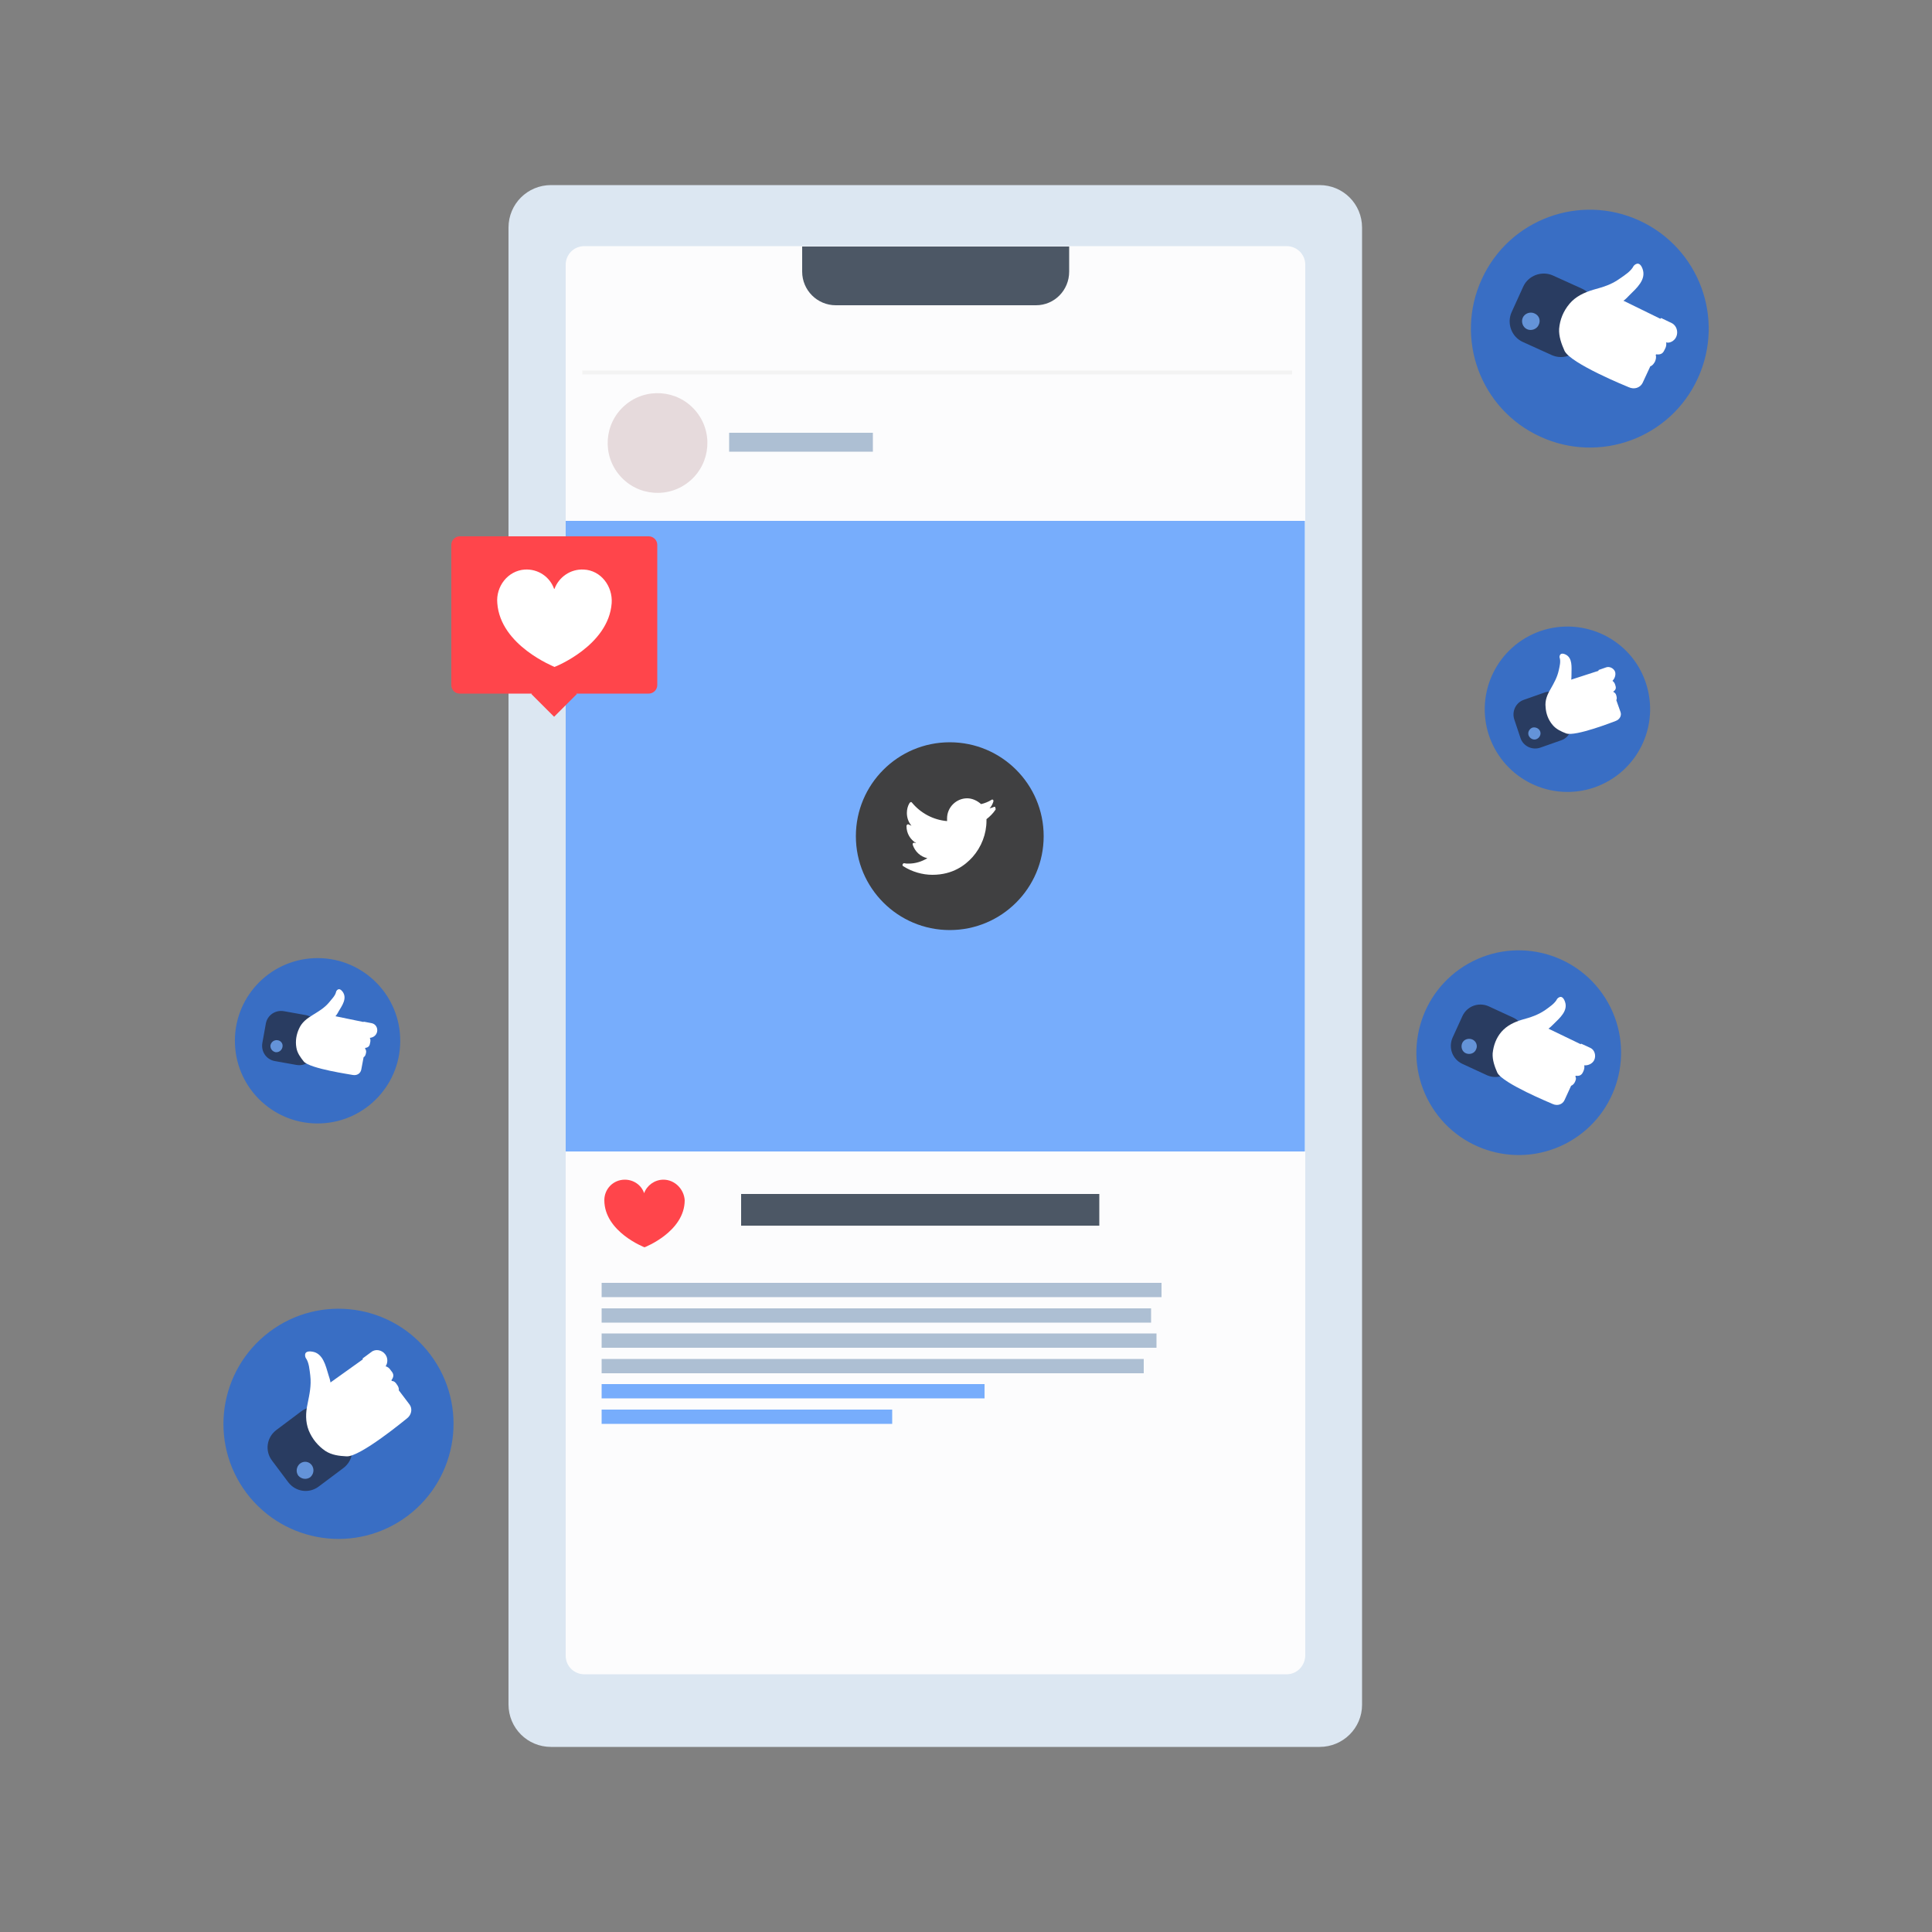
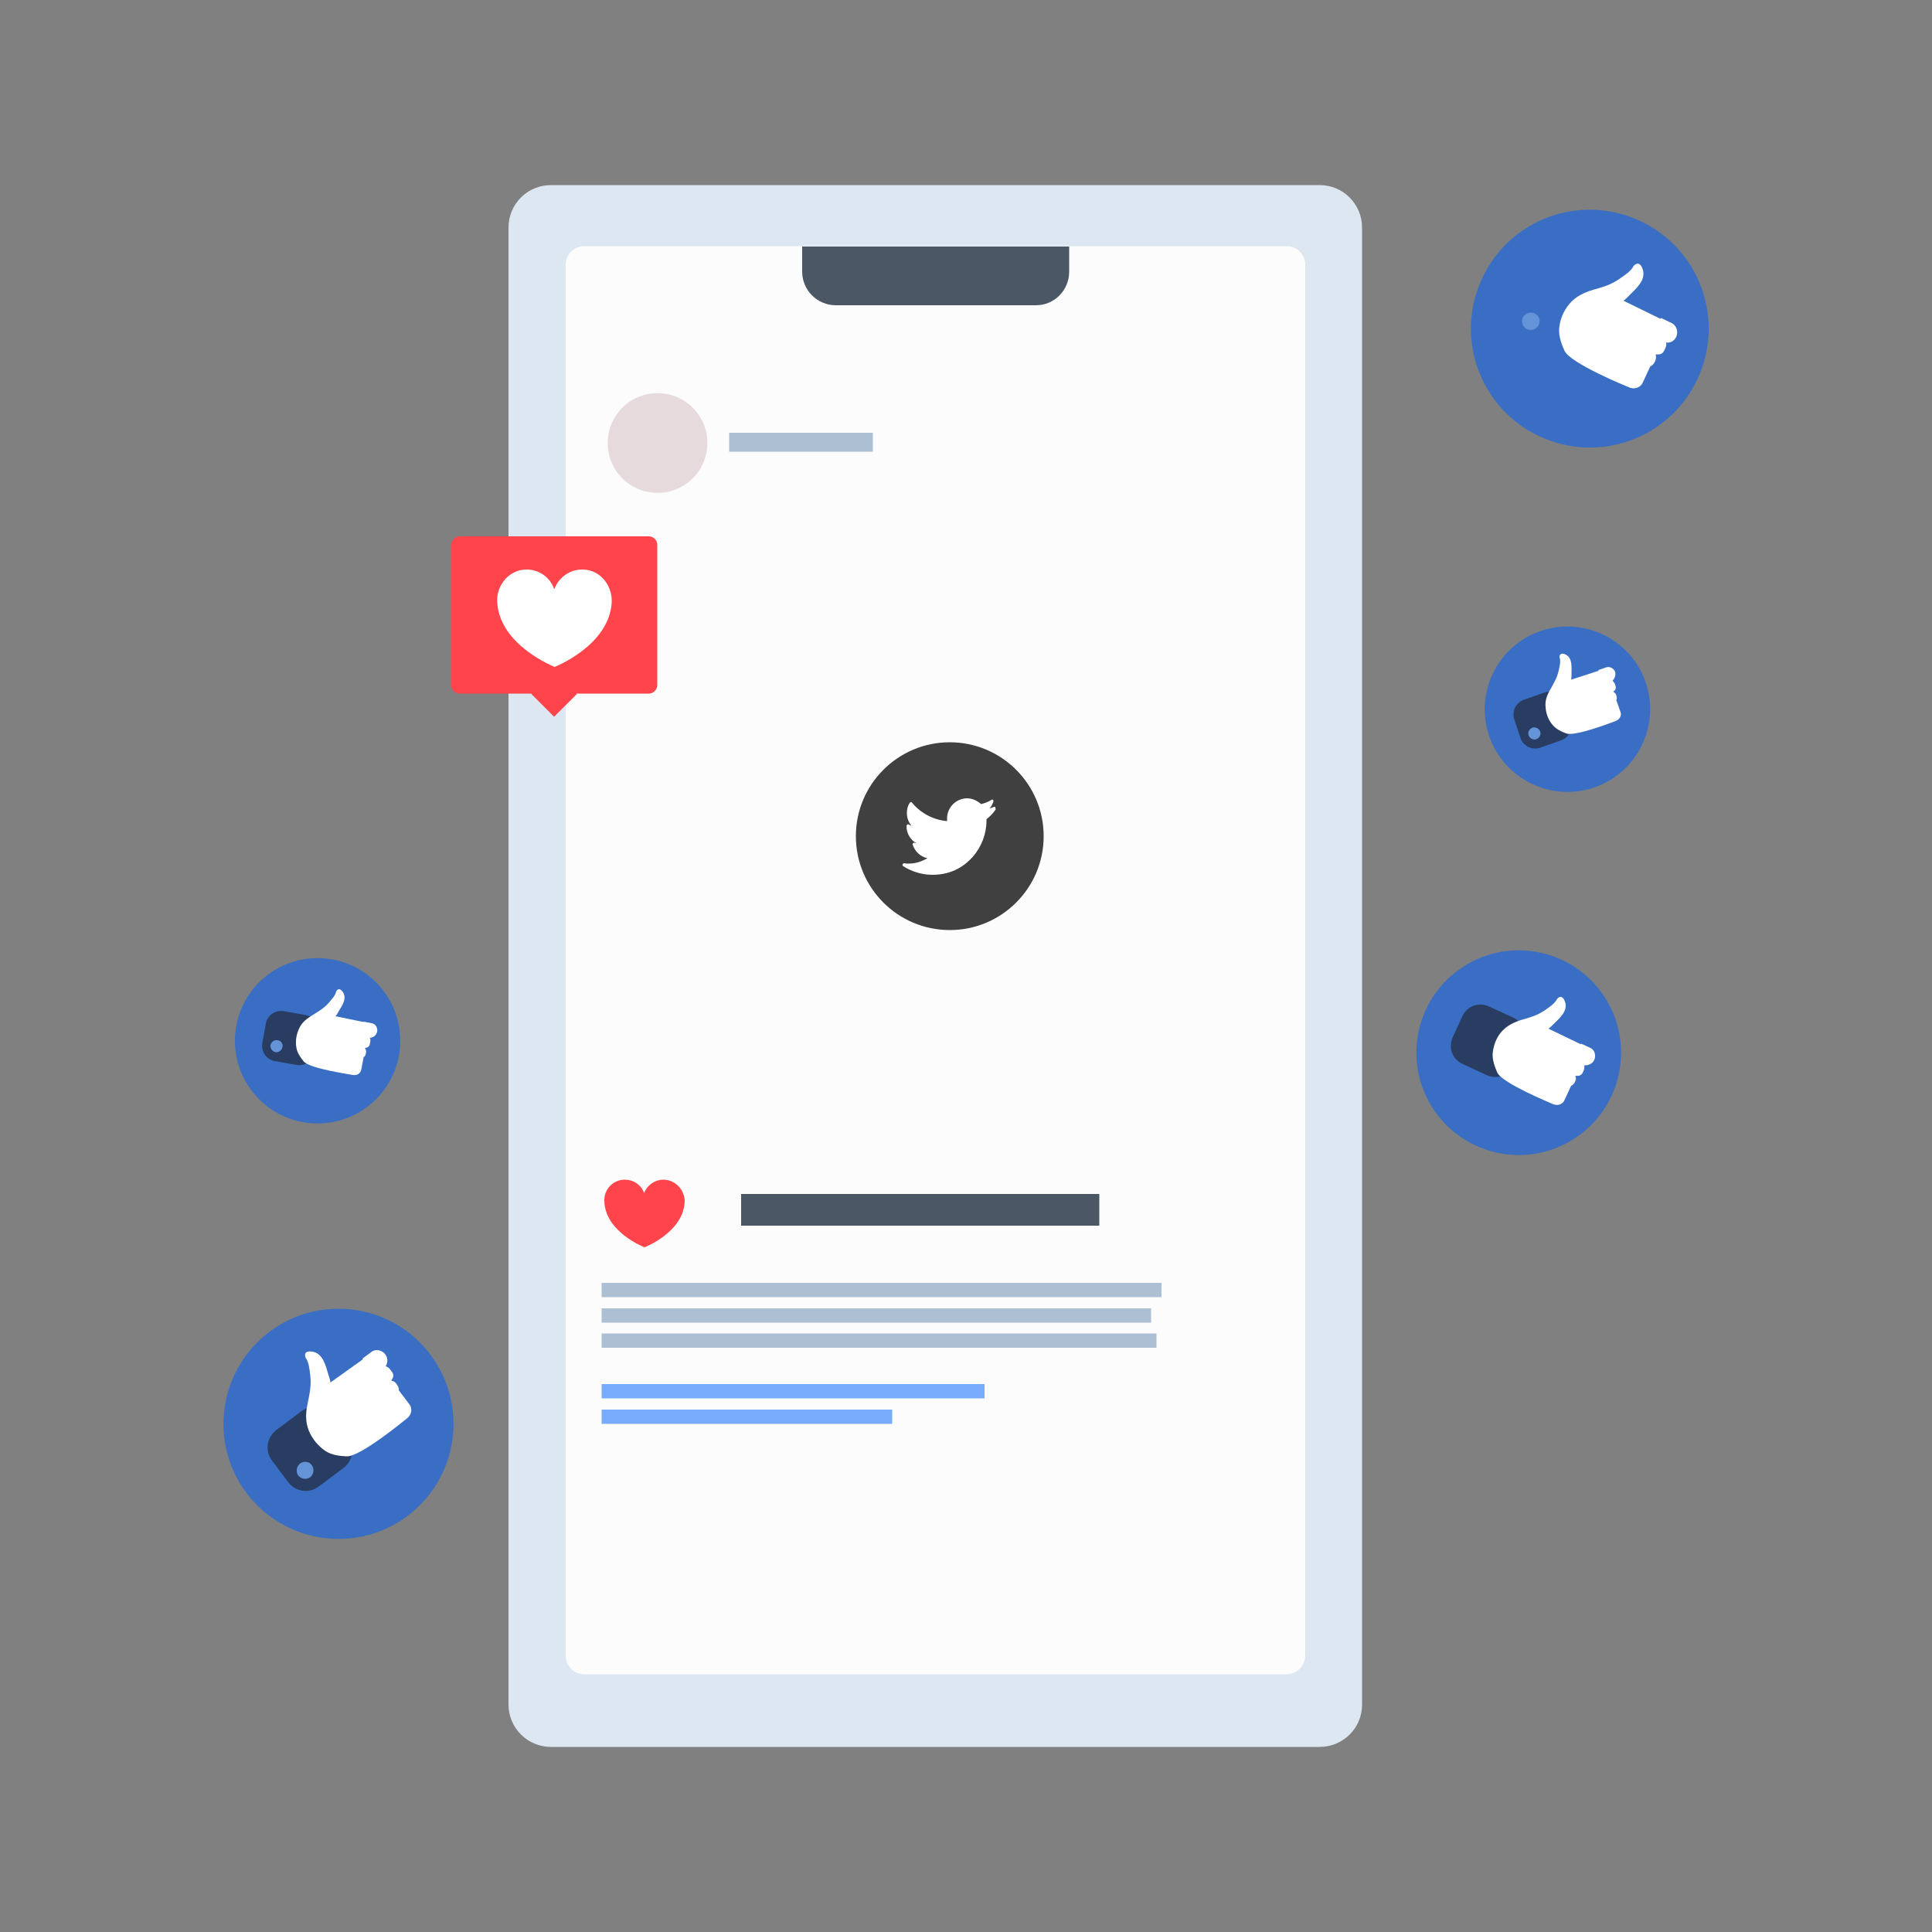
<svg xmlns="http://www.w3.org/2000/svg" version="1.1" x="0px" y="0px" viewBox="0 0 500 500" style="enable-background:new 0 0 500 500;" xml:space="preserve">
  <rect x="0" y="0" width="500" height="500" fill="#808080" stroke="none" />
  <style type="text/css">
	.st0{fill:#DCE7F2;}
	.st1{fill:#FCFCFD;}
	.st2{fill:#4C5765;}
	.st3{fill:#FF454B;}
	.st4{fill:#E6DADC;}
	.st5{fill:#ADBFD3;}
	.st6{fill:none;stroke:#F3F3F3;stroke-miterlimit:10;}
	.st7{fill:#77ADFC;}
	.st8{fill:#FFFFFF;}
	.st9{fill:#404041;}
	.st10{fill:#396EC4;}
	.st11{fill:#293C61;}
	.st12{fill:#6493D8;}
</style>
  <g id="BACKGROUND">
</g>
  <g id="OBJECTS">
    <g>
      <g>
        <path class="st0" d="M341.5,452.1H142.6c-6.1,0-11-4.9-11-11V58.9c0-6.1,4.9-11,11-11h198.9c6.1,0,11,4.9,11,11v382.3     C352.5,447.2,347.6,452.1,341.5,452.1z" />
        <path class="st1" d="M333,433.3H151.2c-2.6,0-4.8-2.1-4.8-4.8v-360c0-2.6,2.1-4.8,4.8-4.8H333c2.6,0,4.8,2.1,4.8,4.8v360     C337.7,431.2,335.6,433.3,333,433.3z" />
        <path class="st2" d="M268.1,79h-51.8c-4.8,0-8.7-3.9-8.7-8.7v-6.5h69.1v6.5C276.7,75.1,272.9,79,268.1,79z" />
      </g>
      <g>
        <path class="st3" d="M171.7,305.3c-2.3,0-4.3,1.5-5,3.5c-0.7-2.1-2.7-3.5-5-3.5c-3,0-5.3,2.4-5.3,5.3c0,8.2,10.4,12.2,10.4,12.2     s10.4-4,10.4-12.2C177,307.7,174.6,305.3,171.7,305.3z" />
        <rect x="191.8" y="309" class="st2" width="92.7" height="8.2" />
      </g>
      <g>
        <ellipse transform="matrix(0.756 -0.655 0.655 0.756 -33.555 139.356)" class="st4" cx="170.1" cy="114.7" rx="12.9" ry="12.9" />
        <rect x="188.7" y="112" class="st5" width="37.2" height="4.9" />
      </g>
-       <line class="st6" x1="150.7" y1="96.4" x2="334.4" y2="96.4" />
-       <rect x="146.4" y="134.8" class="st7" width="191.3" height="163.2" />
      <g>
        <rect x="155.7" y="332" class="st5" width="144.9" height="3.7" />
        <rect x="155.7" y="338.6" class="st5" width="142.2" height="3.7" />
        <rect x="155.7" y="345.1" class="st5" width="143.6" height="3.7" />
-         <rect x="155.7" y="351.7" class="st5" width="140.3" height="3.7" />
        <rect x="155.7" y="358.2" class="st7" width="99.1" height="3.7" />
        <rect x="155.7" y="364.8" class="st7" width="75.2" height="3.7" />
      </g>
      <g>
        <path class="st3" d="M119,179.5h48.9c1.2,0,2.2-1,2.2-2.2V141c0-1.2-1-2.2-2.2-2.2H119c-1.2,0-2.2,1-2.2,2.2v36.3     C116.8,178.5,117.7,179.5,119,179.5z" />
        <path class="st8" d="M135.8,147.4c3.5-0.2,6.5,1.9,7.6,5c0,0,0.1,0,0.1,0c1.1-3,4.1-5.2,7.6-5c4.4,0.2,7.5,4.3,7.2,8.7     c-0.8,11-14.7,16.5-14.8,16.5c0,0,0,0,0,0c-0.1-0.1-14-5.5-14.8-16.5C128.3,151.8,131.4,147.7,135.8,147.4z" />
        <path class="st3" d="M137.5,179.6l5.9,5.9c0,0,0,0,0,0l5.9-5.9c0,0,0,0,0,0l-5.9-5.9c0,0,0,0,0,0L137.5,179.6     C137.5,179.5,137.5,179.5,137.5,179.6z" />
      </g>
      <g>
        <circle class="st9" cx="245.8" cy="216.4" r="24.3" />
        <g id="XMLID_00000123421788261822498030000001159146064909453244_">
          <path id="XMLID_00000037686358367642685730000001531749137240352900_" class="st8" d="M257.3,208.8c-0.4,0.2-0.8,0.3-1.2,0.4      c0.5-0.5,0.8-1.2,1-1.8c0-0.2,0-0.3-0.1-0.4c-0.1-0.1-0.3-0.1-0.4,0c-0.8,0.5-1.8,0.9-2.7,1.1c-1-0.9-2.3-1.5-3.6-1.5      c-2.8,0-5.2,2.3-5.2,5.2c0,0.2,0,0.4,0,0.7c-3.5-0.3-6.8-2-9.1-4.8c-0.1-0.1-0.2-0.2-0.3-0.1c-0.1,0-0.2,0.1-0.3,0.2      c-0.5,0.8-0.7,1.7-0.7,2.6c0,1.2,0.4,2.4,1.2,3.3c-0.2-0.1-0.5-0.2-0.7-0.3c-0.1-0.1-0.3-0.1-0.4,0c-0.1,0.1-0.2,0.2-0.2,0.3      c0,0,0,0,0,0.1c0,1.9,1,3.5,2.5,4.4c-0.1,0-0.3,0-0.4-0.1c-0.1,0-0.3,0-0.4,0.1c-0.1,0.1-0.1,0.2-0.1,0.4c0.6,1.8,2,3.1,3.8,3.5      c-1.5,0.9-3.1,1.4-4.9,1.4c-0.4,0-0.7,0-1.1-0.1c-0.2,0-0.3,0.1-0.4,0.3c-0.1,0.2,0,0.4,0.2,0.5c2.2,1.4,4.9,2.2,7.5,2.2      c5.3,0,8.5-2.5,10.4-4.6c2.3-2.6,3.6-6,3.6-9.4c0-0.1,0-0.3,0-0.4c0.9-0.7,1.7-1.5,2.3-2.4c0.1-0.1,0.1-0.3,0-0.5      C257.6,208.8,257.5,208.8,257.3,208.8z" />
        </g>
      </g>
      <g>
        <path class="st10" d="M111.4,350.6c9.9,13.2,7.2,31.8-5.9,41.7c-13.2,9.9-31.8,7.2-41.7-5.9c-9.9-13.2-7.2-31.8,5.9-41.7     C82.8,334.8,101.5,337.4,111.4,350.6z" />
        <path class="st11" d="M90,372c1.9,2.5,1.4,6-1.1,7.9l-6.4,4.8c-2.5,1.9-6,1.4-7.9-1.1l-4.2-5.6c-1.9-2.5-1.4-6,1.1-7.9l6.4-4.8     c2.5-1.9,6-1.4,7.9,1.1L90,372z" />
        <path class="st8" d="M99.7,350.5c-0.8-1.1-2.5-1.5-3.6-0.6l-2.3,1.7c0,0,0.1,0.1,0.1,0.1c0,0,0,0.1,0,0.1c0,0-8.4,6-8.4,6     c0.1-0.1-0.4-1.8-0.5-2c-0.7-2.3-1.4-5.6-4.2-6c-2.6-0.4-1.7,1.6-1.7,1.6c0.9,1.2,1,3.1,1.2,4.6c0.3,2.6-0.2,4.8-0.7,7.3     c-0.5,2.3-0.6,4.6,0.3,6.9c0.9,2.2,2.4,4,4.3,5.3c1.7,1.1,3.6,1.3,5.5,1.4c3.5,0.2,15.2-9.5,15.6-9.8c1.2-0.9,1.5-2.5,0.7-3.6     l-2.8-3.7c0.1-0.6-0.2-1.1-0.5-1.5c-0.3-0.5-0.7-0.9-1.3-0.9l-0.1-0.2c0.9-1.2,0.4-1.9-0.2-2.6c-0.3-0.5-0.8-0.9-1.3-1     C100.4,352.7,100.4,351.4,99.7,350.5z" />
        <path class="st12" d="M80.7,379.2c0.7,1,0.5,2.3-0.4,3.1c-1,0.7-2.3,0.5-3.1-0.4c-0.7-1-0.5-2.3,0.4-3.1     C78.6,378,80,378.2,80.7,379.2z" />
      </g>
      <g>
        <ellipse transform="matrix(0.87 -0.492 0.492 0.87 -83.145 228.951)" class="st10" cx="393.3" cy="272.4" rx="26.5" ry="26.5" />
        <path class="st11" d="M391.6,275.8c-1.2,2.5-4.1,3.6-6.7,2.5l-6.5-3c-2.5-1.2-3.6-4.1-2.5-6.7l2.6-5.7c1.2-2.5,4.1-3.6,6.7-2.5     l6.5,3c2.5,1.2,3.6,4.1,2.5,6.7L391.6,275.8z" />
        <path class="st8" d="M412.6,274.3c0.5-1.1,0.1-2.6-1-3.1l-2.4-1.1c0,0-0.1,0.1-0.1,0.1c0,0,0,0.1-0.1,0c0,0-8.3-4-8.3-4     c0.1,0.1,1.3-1.1,1.4-1.2c1.5-1.5,3.8-3.4,2.9-5.8c-0.8-2.2-2-0.7-2-0.7c-0.6,1.2-2,2.1-3.1,2.9c-1.9,1.3-3.8,1.9-6,2.5     c-2,0.6-3.9,1.5-5.3,3.1c-1.4,1.6-2.1,3.6-2.3,5.6c-0.1,1.7,0.5,3.4,1.2,5c1.4,2.8,13.9,7.9,14.3,8.1c1.3,0.6,2.6,0.1,3.1-1     l1.7-3.7c0.5-0.2,0.8-0.6,1-1c0.2-0.5,0.4-0.9,0.1-1.4l0.1-0.2c1.3,0.2,1.7-0.5,2-1.2c0.2-0.5,0.3-1,0.2-1.5     C411.1,275.8,412.2,275.2,412.6,274.3z" />
-         <path class="st12" d="M382,271.6c-0.4,1-1.6,1.4-2.6,1c-1-0.4-1.4-1.6-1-2.6c0.4-1,1.6-1.4,2.6-1     C382,269.4,382.5,270.6,382,271.6z" />
      </g>
      <g>
        <path class="st10" d="M425.9,176.6c3.8,11.2-2.1,23.3-13.3,27.2c-11.2,3.8-23.3-2.1-27.2-13.3c-3.8-11.2,2.1-23.3,13.3-27.2     C409.9,159.5,422.1,165.4,425.9,176.6z" />
        <path class="st11" d="M406.5,186.5c0.7,2.1-0.4,4.4-2.5,5.1l-5.4,1.9c-2.1,0.7-4.4-0.4-5.1-2.5l-1.6-4.8     c-0.7-2.1,0.4-4.4,2.5-5.1l5.4-1.9c2.1-0.7,4.4,0.4,5.1,2.5L406.5,186.5z" />
        <path class="st8" d="M418,173.9c-0.3-0.9-1.4-1.5-2.3-1.2l-2,0.7c0,0,0,0.1,0,0.1c0,0,0,0.1,0,0.1c0,0-7.1,2.3-7.1,2.3     c0.1,0,0.1-1.4,0.1-1.5c0-1.7,0.3-4.1-1.5-5c-1.7-0.8-1.6,0.7-1.6,0.7c0.4,1.1,0,2.4-0.2,3.4c-0.4,1.8-1.2,3.2-2.1,4.8     c-0.9,1.5-1.5,3-1.3,4.7c0.1,1.7,0.7,3.3,1.8,4.6c0.9,1.1,2.2,1.7,3.5,2.2c2.4,0.9,12.5-3.1,12.8-3.2c1.1-0.4,1.6-1.4,1.3-2.3     l-1.1-3.1c0.2-0.4,0.1-0.8,0-1.2c-0.1-0.4-0.3-0.7-0.7-0.9l-0.1-0.1c0.9-0.6,0.7-1.2,0.5-1.8c-0.1-0.4-0.4-0.8-0.7-1     C417.9,175.6,418.2,174.7,418,173.9z" />
        <path class="st12" d="M398.6,189.3c0.3,0.8-0.2,1.7-1,2c-0.8,0.3-1.7-0.2-2-1c-0.3-0.8,0.2-1.7,1-2     C397.4,188.1,398.3,188.5,398.6,189.3z" />
      </g>
      <g>
        <ellipse transform="matrix(0.999 -4.090066e-02 4.090066e-02 0.999 -10.95 3.585)" class="st10" cx="82.2" cy="269.4" rx="21.4" ry="21.4" />
        <path class="st11" d="M81.4,272.4c-0.4,2.2-2.5,3.6-4.7,3.2l-5.6-1c-2.2-0.4-3.6-2.5-3.2-4.7l0.9-5c0.4-2.2,2.5-3.6,4.7-3.2     l5.6,1c2.2,0.4,3.6,2.5,3.2,4.7L81.4,272.4z" />
        <path class="st8" d="M97.6,267c0.2-1-0.4-2-1.4-2.2l-2.1-0.4c0,0,0,0.1,0,0.1c0,0,0,0.1,0,0c0,0-7.3-1.5-7.3-1.5     c0.1,0,0.8-1.1,0.8-1.2c0.9-1.5,2.3-3.4,1.1-5.1c-1.1-1.5-1.7-0.1-1.7-0.1c-0.2,1.1-1.2,2-1.9,2.9c-1.2,1.4-2.6,2.2-4.2,3.2     c-1.5,0.9-2.8,1.9-3.5,3.5c-0.7,1.5-1,3.2-0.7,4.9c0.2,1.4,1.1,2.6,1.9,3.6c1.6,1.9,12.4,3.4,12.7,3.5c1.1,0.2,2-0.4,2.2-1.4     l0.6-3.2c0.4-0.2,0.5-0.6,0.6-1c0.1-0.4,0.1-0.8-0.2-1.2l0-0.2c1-0.1,1.2-0.7,1.3-1.4c0.1-0.4,0.1-0.9-0.1-1.2     C96.7,268.5,97.4,267.9,97.6,267z" />
        <path class="st12" d="M73.1,271c-0.2,0.9-1,1.4-1.8,1.3c-0.9-0.2-1.4-1-1.3-1.8c0.2-0.9,1-1.4,1.8-1.3     C72.7,269.3,73.3,270.1,73.1,271z" />
      </g>
      <g>
        <path class="st10" d="M439.4,97.9c-7.1,15.5-25.4,22.2-40.8,15.1c-15.5-7.1-22.2-25.4-15.1-40.8c7.1-15.5,25.4-22.2,40.8-15.1     C439.7,64.2,446.5,82.4,439.4,97.9z" />
-         <path class="st11" d="M409.3,89c-1.3,2.9-4.8,4.2-7.7,2.9l-7.5-3.4c-2.9-1.3-4.2-4.8-2.9-7.7l3-6.6c1.3-2.9,4.8-4.2,7.7-2.9     l7.5,3.4c2.9,1.3,4.2,4.8,2.9,7.7L409.3,89z" />
        <path class="st8" d="M433.8,87.2c0.6-1.3,0.1-3-1.2-3.6l-2.7-1.3c0,0-0.1,0.1-0.1,0.1c0,0-0.1,0.1-0.1,0.1c0,0-9.6-4.7-9.6-4.7     c0.2,0.1,1.5-1.3,1.6-1.4c1.8-1.8,4.4-4,3.4-6.8c-0.9-2.5-2.3-0.8-2.3-0.8c-0.7,1.4-2.3,2.4-3.6,3.3c-2.2,1.6-4.4,2.2-6.9,2.9     c-2.3,0.7-4.5,1.7-6.1,3.6c-1.6,1.9-2.5,4.1-2.7,6.5c-0.1,2,0.6,3.9,1.4,5.7c1.6,3.3,16.1,9.2,16.6,9.4c1.5,0.7,3,0.1,3.6-1.1     l2-4.3c0.6-0.2,0.9-0.7,1.2-1.2c0.2-0.5,0.4-1.1,0.2-1.7l0.1-0.2c1.5,0.2,1.9-0.5,2.3-1.4c0.3-0.5,0.4-1.2,0.3-1.7     C432,88.9,433.3,88.3,433.8,87.2z" />
        <path class="st12" d="M398.2,84.1c-0.5,1.1-1.9,1.6-3,1.1c-1.1-0.5-1.6-1.9-1.1-3c0.5-1.1,1.9-1.6,3-1.1     C398.3,81.6,398.8,82.9,398.2,84.1z" />
      </g>
    </g>
  </g>
  <g id="DESIGNED_BY_FREEPIK">
</g>
</svg>